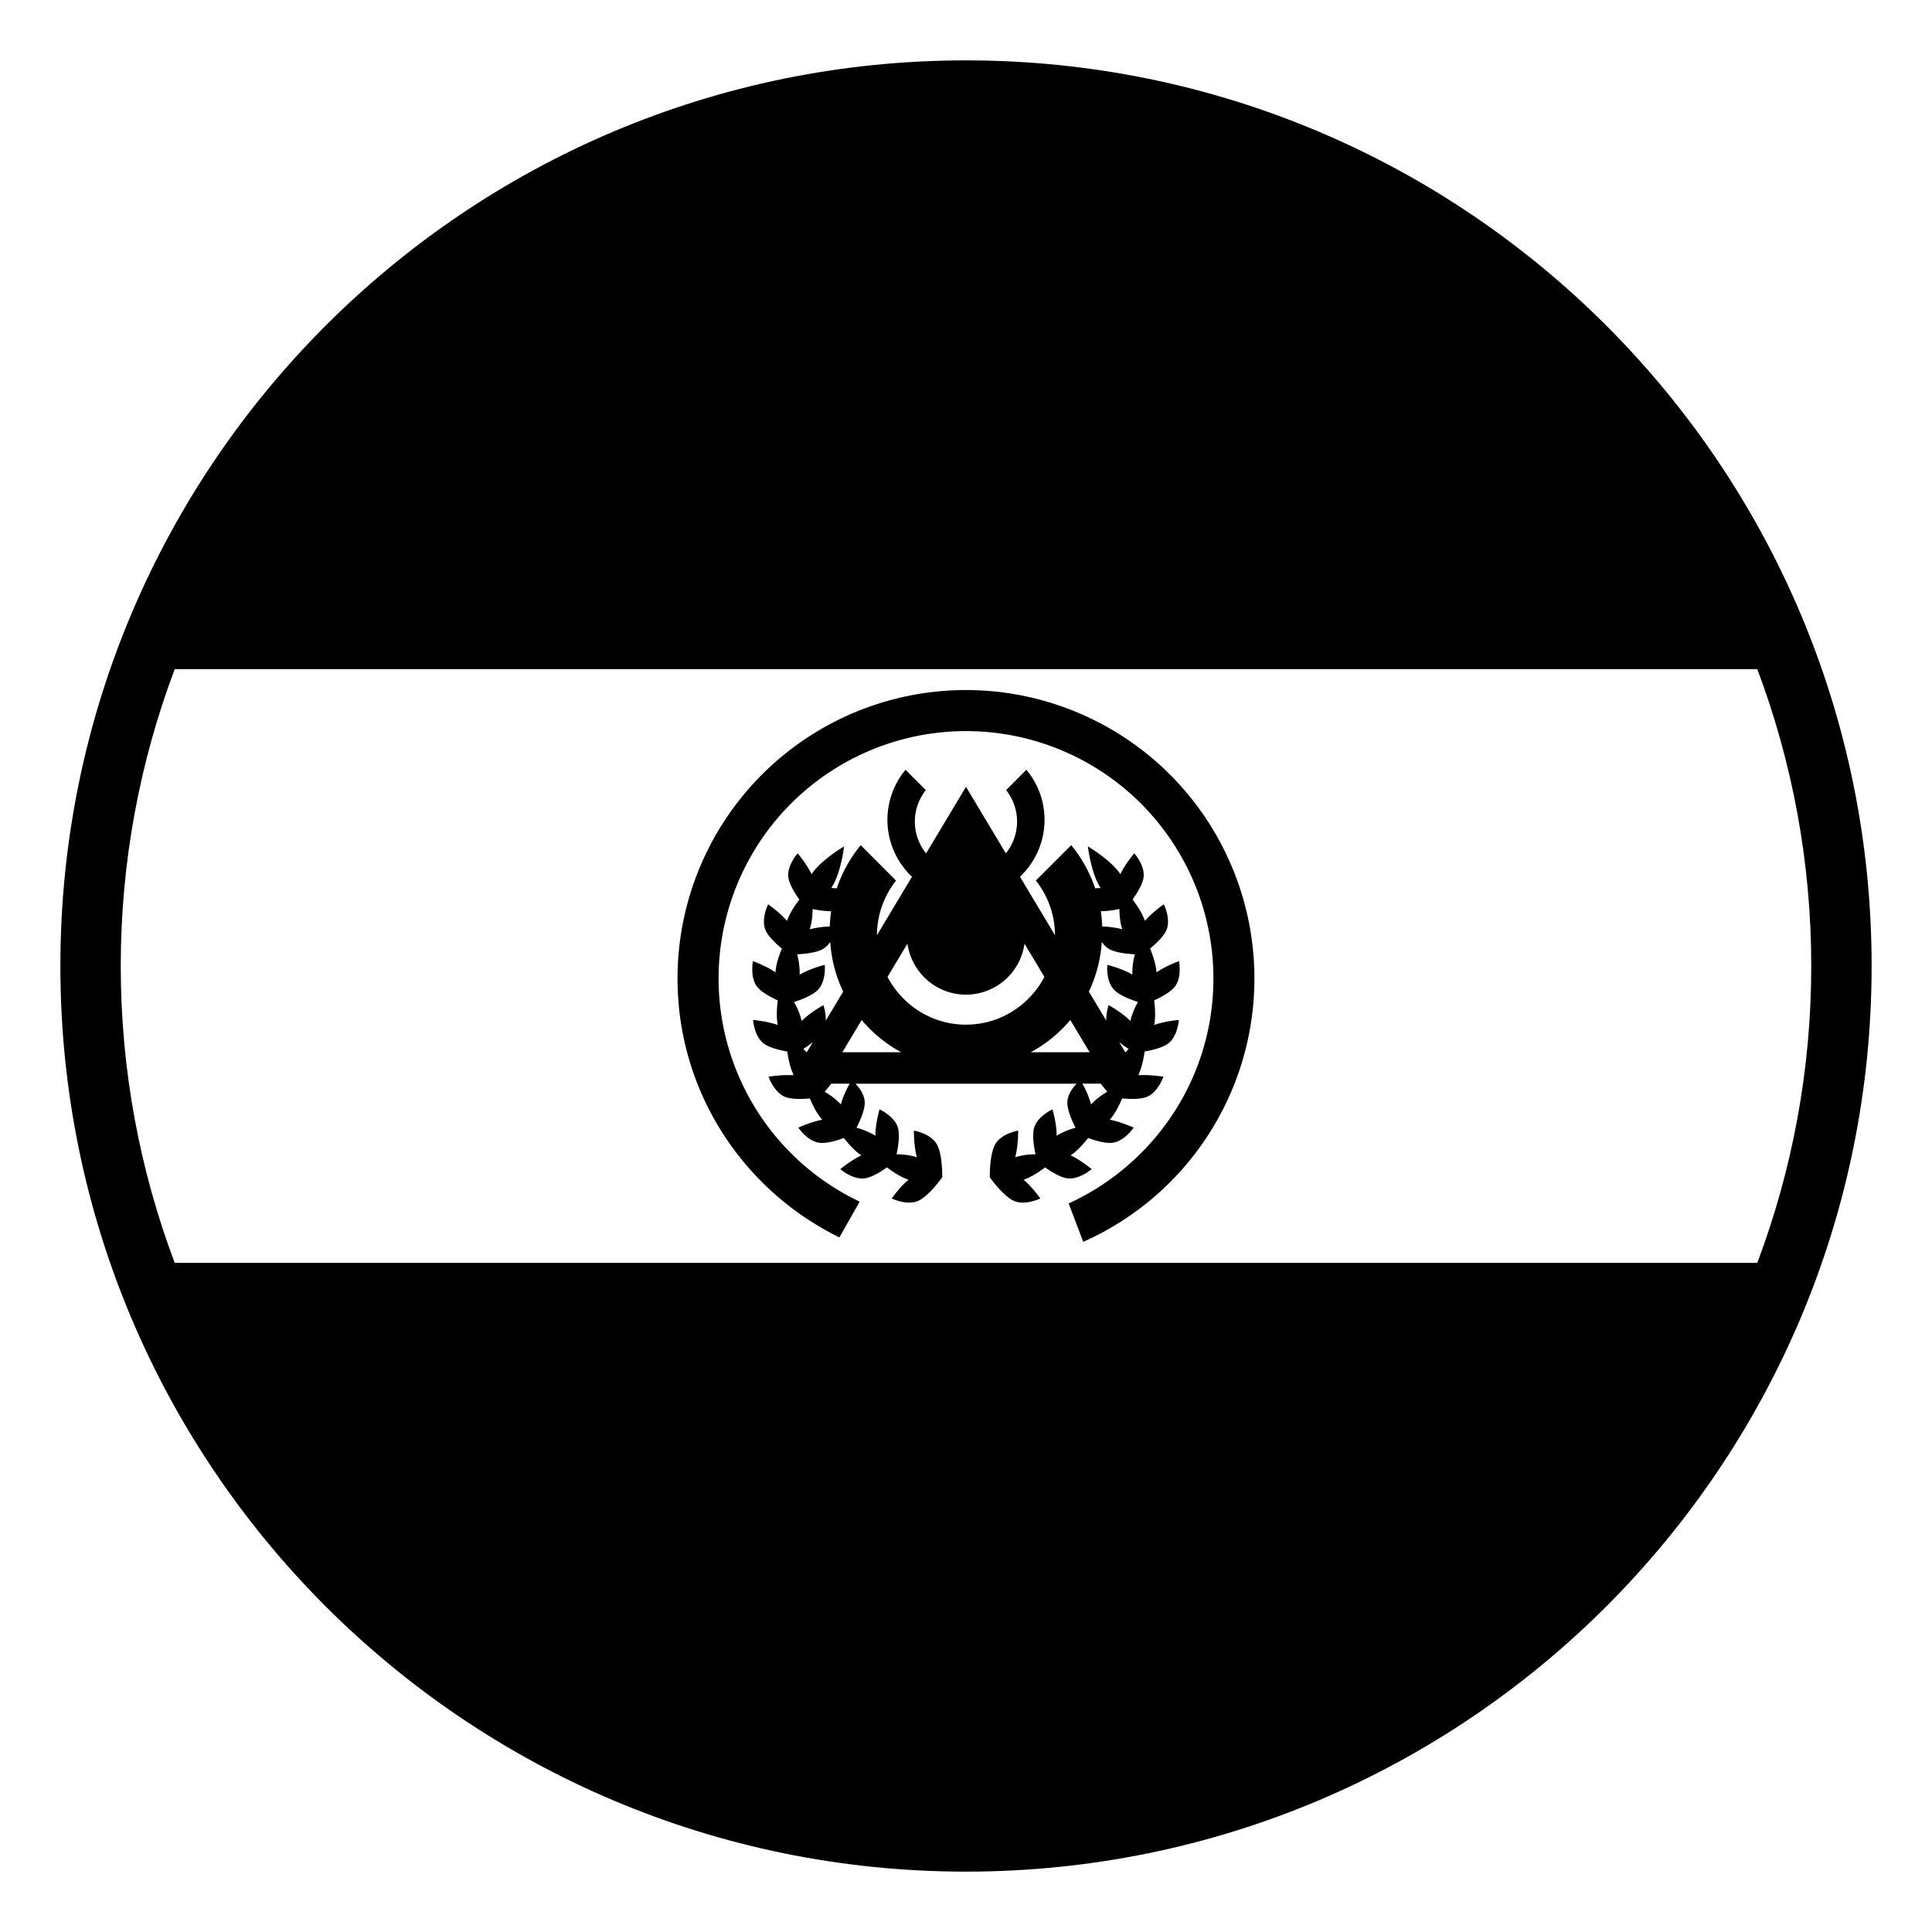
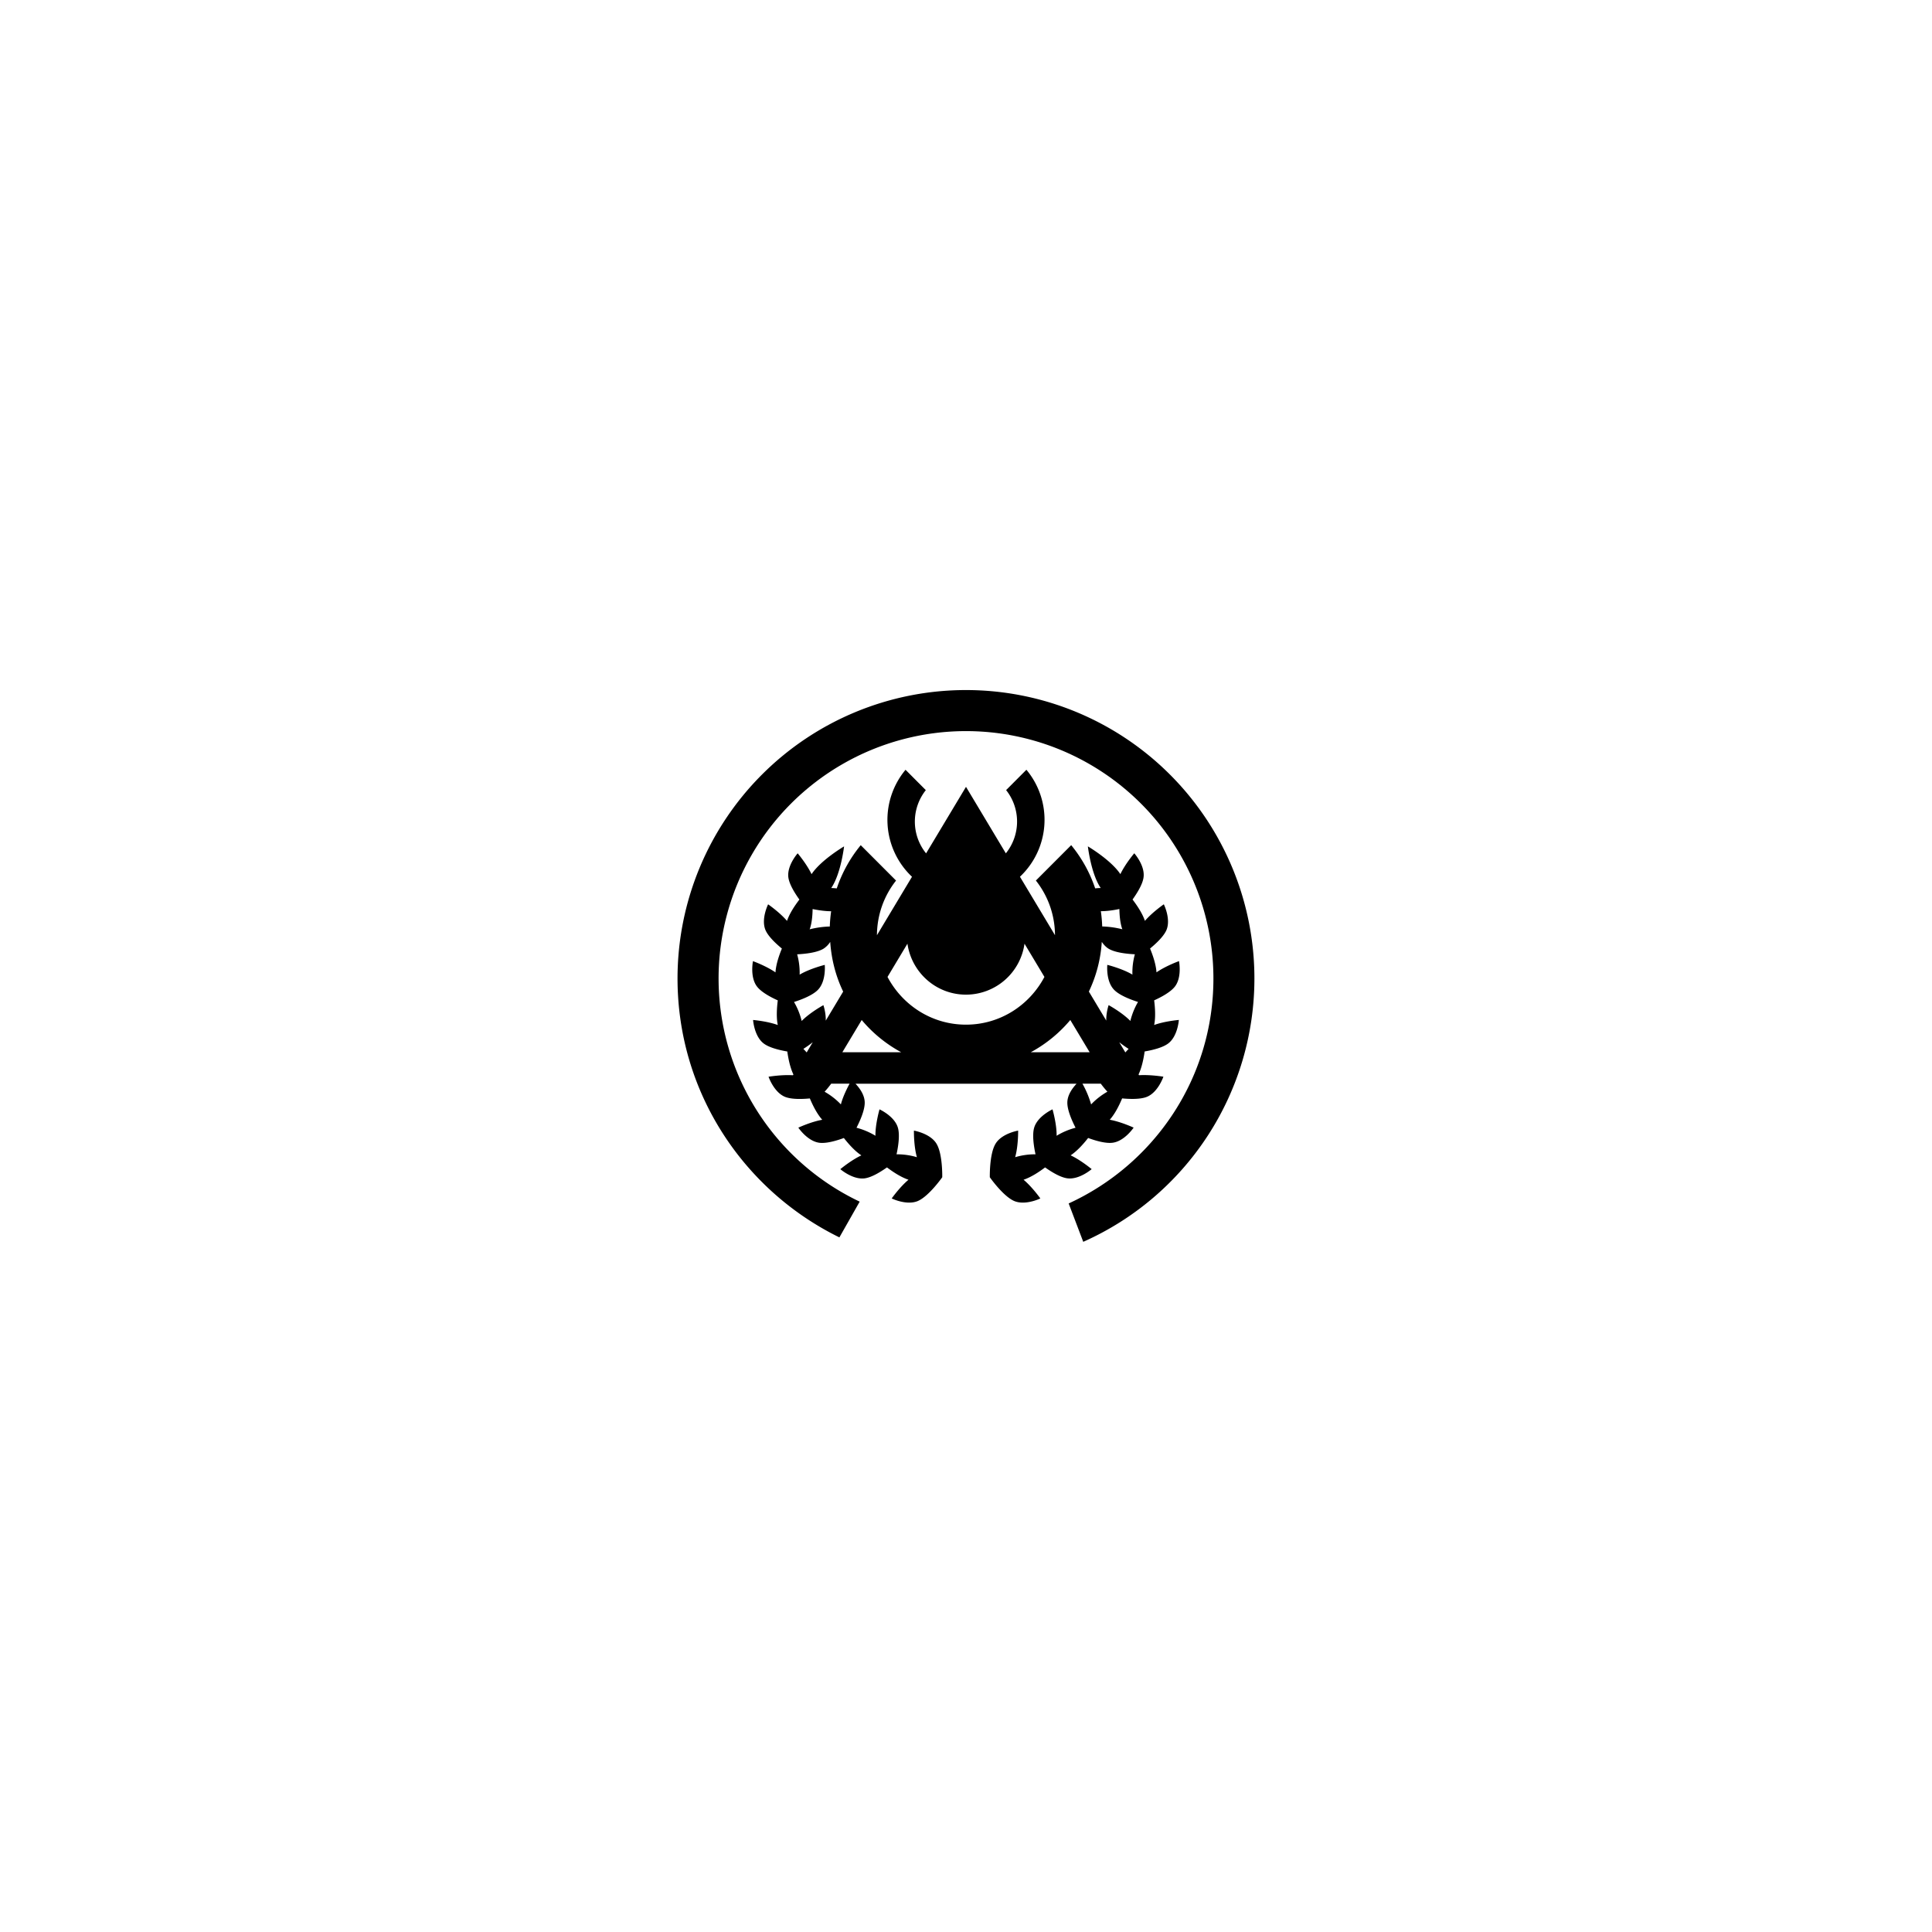
<svg xmlns="http://www.w3.org/2000/svg" width="800px" height="800px" viewBox="0 0 64 64" aria-hidden="true" role="img" class="iconify iconify--emojione-monotone" preserveAspectRatio="xMidYMid meet">
  <path d="M35.354 39.033c.397.054.809-.304.809-.304s-.354-.296-.697-.457c.211-.139.415-.365.58-.575c.239.088.574.188.808.158c.398-.05.699-.501.699-.501s-.418-.194-.791-.261c.168-.188.307-.461.41-.707c.255.024.604.035.821-.052c.372-.152.546-.667.546-.667s-.434-.073-.807-.049l-.016-.025c.105-.223.166-.508.202-.762c.252-.043.591-.123.778-.263c.32-.239.355-.781.355-.781s-.463.038-.818.167c.051-.247.033-.552 0-.816c.232-.105.539-.27.684-.453c.246-.313.139-.847.139-.847s-.435.157-.746.372c-.016-.252-.111-.542-.213-.789c.197-.162.451-.398.543-.612c.155-.367-.087-.853-.087-.853s-.379.261-.626.549c-.08-.239-.248-.495-.41-.707c.148-.208.332-.498.364-.731c.056-.396-.307-.801-.307-.801s-.298.35-.46.691c-.313-.471-1.077-.92-1.077-.92s.102.885.412 1.359a.16.16 0 0 0 .015.021c-.061-.001-.123.006-.185.011a4.538 4.538 0 0 0-.794-1.431l-1.17 1.172c.393.499.629 1.124.633 1.81l-1.161-1.936a2.59 2.59 0 0 0 .214-3.544l-.672.674a1.678 1.678 0 0 1-.009 2.095L32 26.065l-1.322 2.204a1.676 1.676 0 0 1-.009-2.095l-.672-.674a2.592 2.592 0 0 0 .214 3.544L29.05 30.98c.004-.686.24-1.313.633-1.81l-1.17-1.172a4.527 4.527 0 0 0-.794 1.431c-.062-.005-.125-.012-.184-.011l.014-.021c.311-.475.412-1.359.412-1.359s-.765.449-1.077.92c-.164-.342-.46-.691-.46-.691s-.362.405-.308.801c.033.233.216.523.365.731c-.162.212-.33.468-.41.707c-.247-.288-.626-.549-.626-.549s-.242.485-.087.853c.092.214.346.45.543.612c-.102.247-.197.537-.212.789c-.312-.215-.746-.372-.746-.372s-.108.534.138.847c.144.184.451.348.684.453c-.033.265-.051.569 0 .816c-.356-.129-.818-.167-.818-.167s.035.542.355.781c.187.14.526.22.778.263c.036.254.096.539.203.762l-.016.025c-.373-.024-.808.049-.808.049s.176.515.547.667c.218.087.566.076.821.052c.104.246.243.519.411.707c-.374.066-.792.261-.792.261s.301.451.7.501c.233.029.568-.07.808-.158c.165.21.369.437.58.575c-.343.161-.697.457-.697.457s.411.357.809.304c.235-.033.527-.215.736-.362c.214.161.472.328.713.408c-.291.244-.556.62-.556.62s.49.24.861.087c.369-.155.813-.789.813-.789s.018-.772-.191-1.112c-.207-.342-.747-.433-.747-.433s-.009.508.099.882c-.008-.002-.014-.006-.023-.008a2.304 2.304 0 0 0-.652-.089c.055-.251.116-.638.045-.881c-.111-.384-.609-.608-.609-.608s-.141.487-.135.877l-.02-.015a2.385 2.385 0 0 0-.607-.253c.117-.229.277-.586.272-.84c-.005-.259-.18-.484-.306-.619h7.324c-.126.135-.301.36-.306.619c-.005.254.155.611.272.84a2.355 2.355 0 0 0-.607.253l-.02.015c.006-.39-.136-.877-.136-.877s-.497.225-.608.608c-.071.243-.01.63.045.881a2.299 2.299 0 0 0-.652.089c-.01.002-.016.006-.023.008c.107-.374.099-.882.099-.882s-.54.091-.747.433c-.209.34-.191 1.112-.191 1.112s.443.634.813.789c.371.153.861-.087.861-.087s-.266-.376-.556-.62c.241-.08.499-.247.713-.408c.207.146.499.328.734.361m1.722-4.508a3.7 3.7 0 0 0 .311.221c-.037.037-.072.077-.108.117l-.203-.338m.005-4.413c.004.223.026.457.089.647c.002.009.007.015.009.024a3.09 3.09 0 0 0-.667-.093a4.708 4.708 0 0 0-.045-.506c.211.002.443-.036.614-.072m-.583 1.089c.061.088.133.17.227.227c.219.131.611.171.869.184a2.264 2.264 0 0 0-.082.65l.002.024c-.337-.201-.833-.324-.833-.324s-.054.541.226.827c.178.184.546.324.791.402a2.37 2.37 0 0 0-.248.606l-.004.024c-.273-.28-.721-.525-.721-.525s-.086.247-.078.513l-.577-.962a4.47 4.47 0 0 0 .428-1.646M32 32.949a1.96 1.96 0 0 0 1.938-1.688l.66 1.101c-.495.936-1.466 1.581-2.599 1.581s-2.104-.646-2.599-1.581l.66-1.101c.138.954.95 1.688 1.94 1.688m-2.146 1.908h-1.95l.641-1.068c.365.435.807.796 1.309 1.068m5.601-1.068l.641 1.068h-1.95a4.508 4.508 0 0 0 1.309-1.068m-8.101.021c.008-.266-.078-.513-.078-.513s-.447.245-.72.525c-.002-.009-.002-.015-.005-.024a2.335 2.335 0 0 0-.248-.606c.246-.078.614-.219.791-.402c.28-.286.227-.827.227-.827s-.497.123-.833.324l.002-.024a2.297 2.297 0 0 0-.083-.65c.257-.013.65-.053.869-.184a.741.741 0 0 0 .226-.227c.041.588.186 1.142.429 1.646l-.577.962m.179-3.624a4.708 4.708 0 0 0-.045.506a3.028 3.028 0 0 0-.667.093c.002-.01.007-.016.009-.024c.063-.19.085-.425.089-.647c.171.034.403.072.614.072m-.92 4.56c.093-.06.203-.135.311-.221l-.202.338a3.07 3.07 0 0 0-.109-.117m1.242 1.84l-.017-.019a2.348 2.348 0 0 0-.522-.402c.07-.076.141-.163.219-.267h.608c-.083.156-.222.43-.288.688m8.61-.688c.078.104.149.19.219.266a2.335 2.335 0 0 0-.522.403l-.017.019a3.193 3.193 0 0 0-.288-.688h.608" fill="#000000" />
  <path d="M27.806 40.99l.672-1.184a8.187 8.187 0 0 1-4.674-7.392A8.195 8.195 0 0 1 32 24.219a8.195 8.195 0 0 1 8.196 8.195c0 3.311-1.968 6.157-4.795 7.452l.483 1.271a9.546 9.546 0 0 0 5.67-8.723a9.555 9.555 0 0 0-19.11 0c.001 3.771 2.19 7.021 5.362 8.576" fill="#000000" />
-   <path d="M32 2C15.432 2 2 15.432 2 32s13.432 30 30 30s30-13.432 30-30S48.568 2 32 2zM5.787 22.167h52.426C59.365 25.229 60 28.541 60 32s-.635 6.771-1.787 9.833H5.787C4.635 38.771 4 35.459 4 32s.635-6.771 1.787-9.833z" fill="#000000" />
</svg>